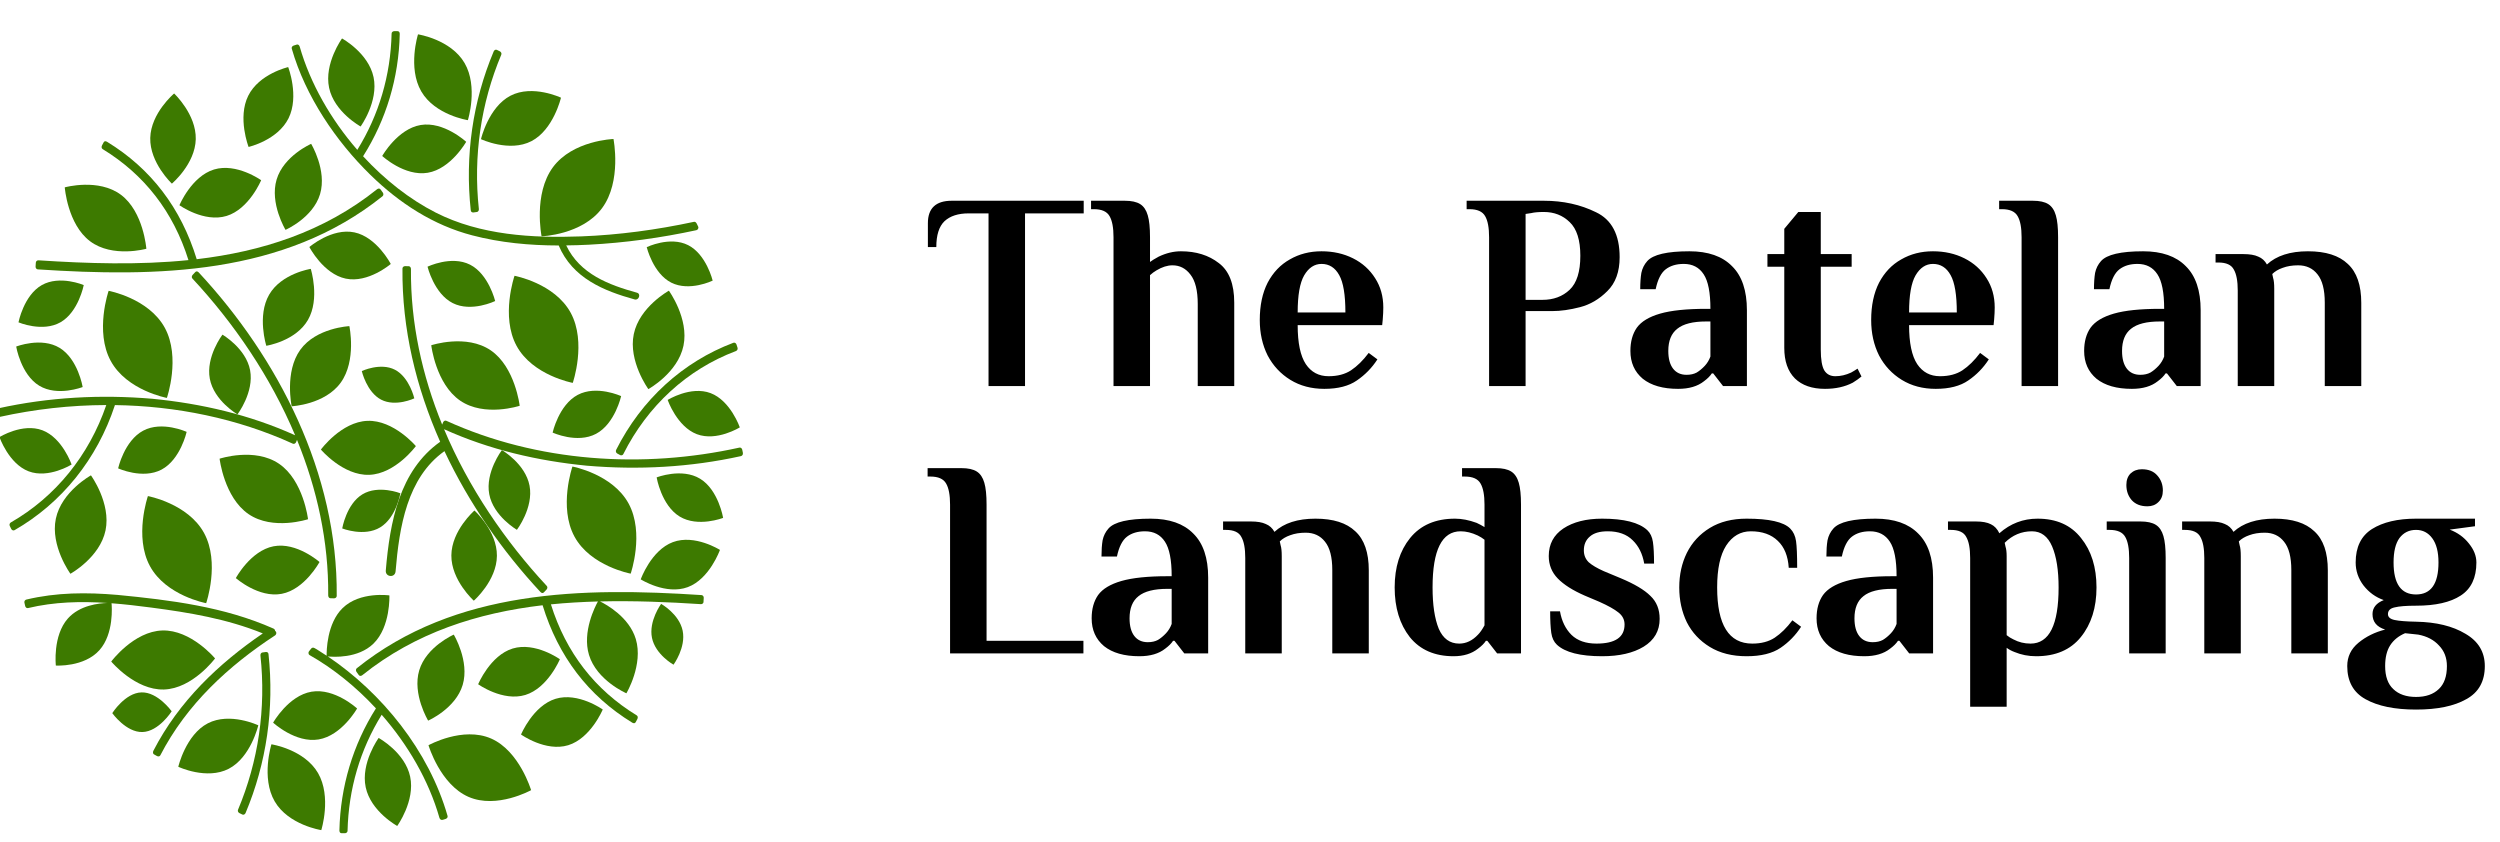
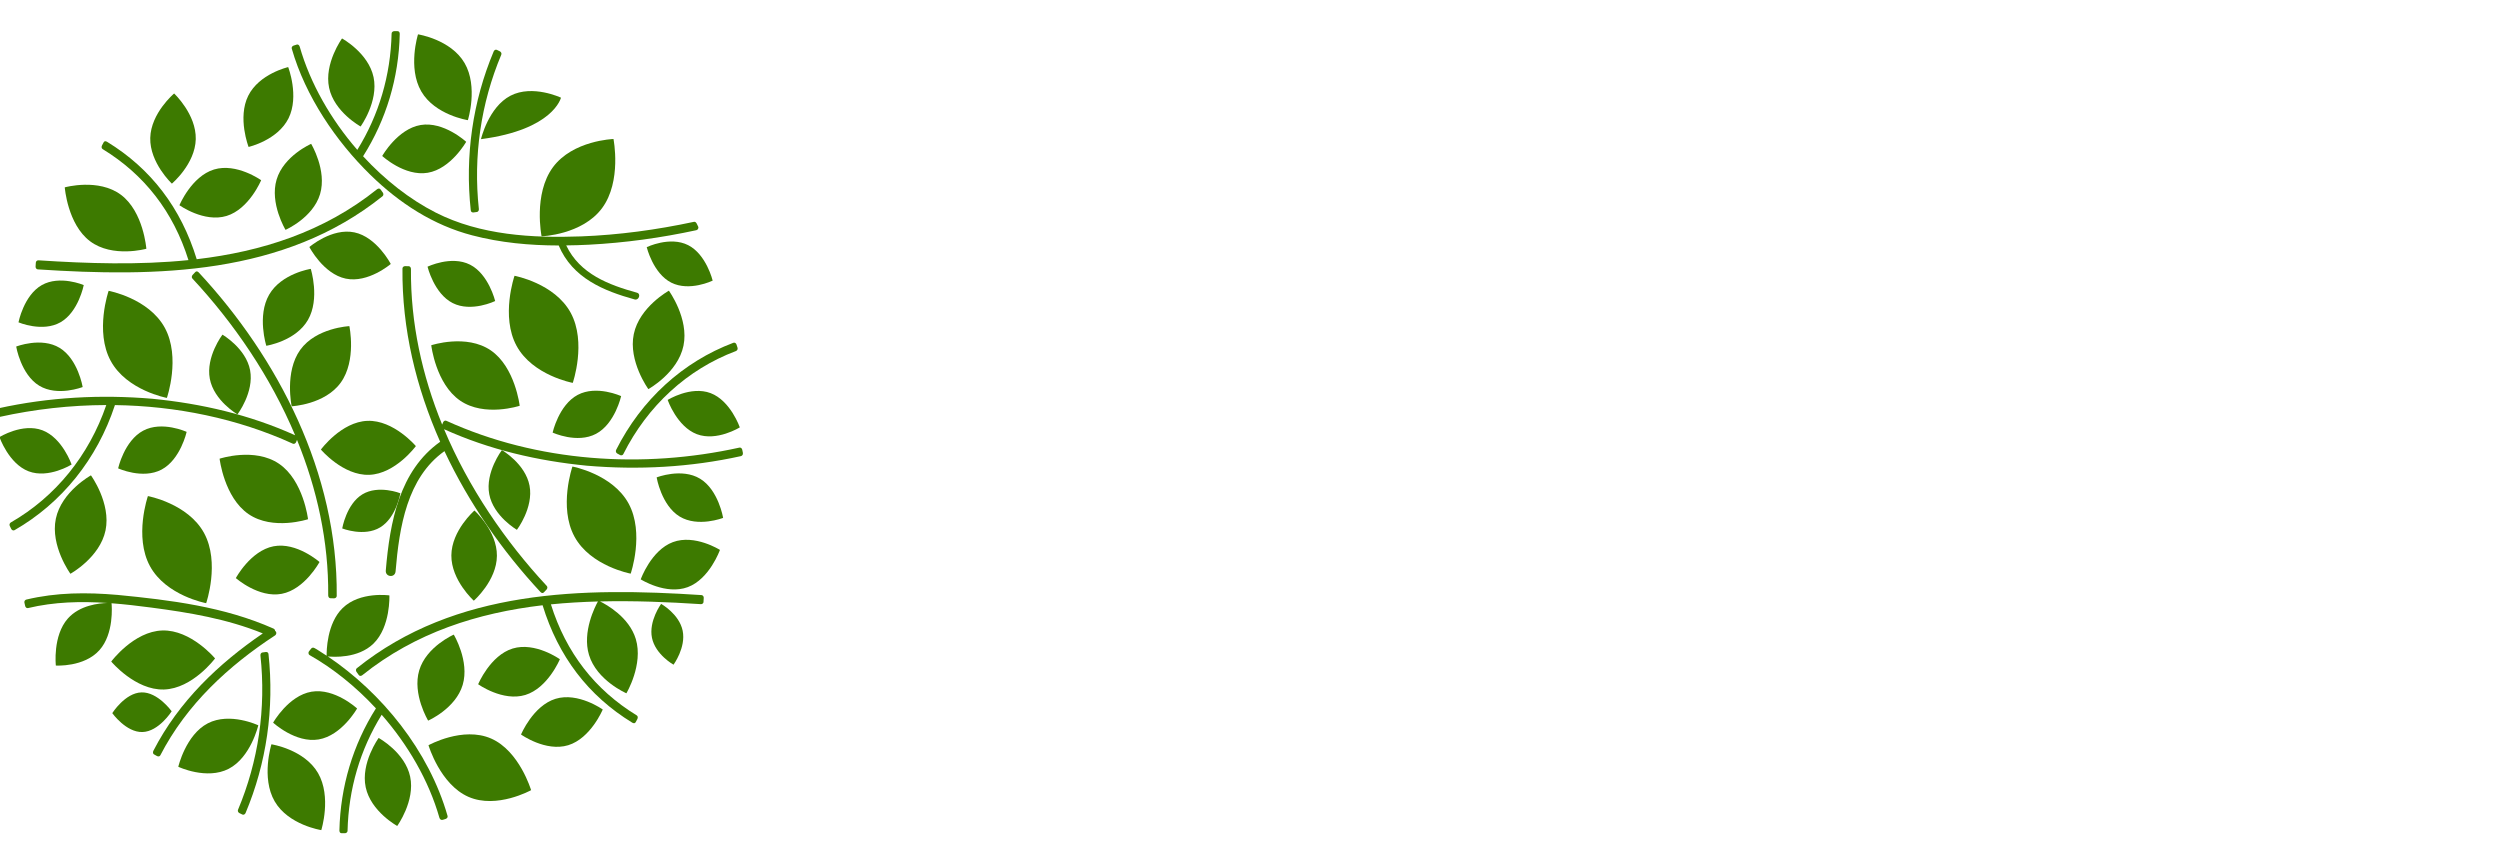
<svg xmlns="http://www.w3.org/2000/svg" width="187" height="63" viewBox="0 0 187 63" fill="none">
  <g clip-path="url(#clip0_21_99)">
-     <path d="M73.942 15.961H72.451C71.667 15.961 71.065 16.157 70.645 16.549C70.239 16.941 70.036 17.585 70.036 18.481H69.406V16.696C69.406 15.576 70.001 15.016 71.191 15.016H81.061V15.961H76.672V28.876H73.942V15.961ZM83.291 17.746C83.291 17.032 83.193 16.507 82.997 16.171C82.801 15.821 82.409 15.646 81.821 15.646H81.611V15.016H84.131C84.635 15.016 85.02 15.1 85.286 15.268C85.552 15.436 85.741 15.716 85.853 16.108C85.965 16.486 86.021 17.032 86.021 17.746V19.594C86.147 19.496 86.364 19.363 86.672 19.195C87.232 18.929 87.785 18.796 88.331 18.796C89.465 18.796 90.41 19.09 91.166 19.678C91.936 20.252 92.321 21.239 92.321 22.639V28.876H89.591V22.744C89.591 21.736 89.409 21.001 89.045 20.539C88.695 20.077 88.247 19.846 87.701 19.846C87.323 19.846 86.924 19.972 86.504 20.224C86.336 20.322 86.175 20.441 86.021 20.581V28.876H83.291V17.746ZM99.061 29.086C98.095 29.086 97.248 28.862 96.52 28.414C95.792 27.966 95.225 27.357 94.819 26.587C94.427 25.803 94.231 24.921 94.231 23.941C94.231 22.849 94.427 21.918 94.819 21.148C95.225 20.378 95.778 19.797 96.478 19.405C97.178 18.999 97.969 18.796 98.851 18.796C99.719 18.796 100.503 18.971 101.203 19.321C101.903 19.671 102.456 20.168 102.862 20.812C103.268 21.442 103.471 22.17 103.471 22.996C103.471 23.262 103.457 23.563 103.429 23.899L103.387 24.319H97.066C97.066 25.649 97.269 26.622 97.675 27.238C98.081 27.84 98.648 28.141 99.376 28.141C100.048 28.141 100.608 27.994 101.056 27.7C101.518 27.392 101.959 26.958 102.379 26.398L103.03 26.881C102.624 27.511 102.113 28.036 101.497 28.456C100.895 28.876 100.083 29.086 99.061 29.086ZM100.636 23.374C100.636 22.058 100.482 21.127 100.174 20.581C99.866 20.021 99.425 19.741 98.851 19.741C98.319 19.741 97.885 20.028 97.549 20.602C97.227 21.162 97.066 22.086 97.066 23.374H100.636ZM111.384 17.746C111.384 17.032 111.286 16.507 111.09 16.171C110.894 15.821 110.502 15.646 109.914 15.646H109.704V15.016H115.479C116.921 15.016 118.223 15.303 119.385 15.877C120.561 16.437 121.149 17.557 121.149 19.237C121.149 20.329 120.841 21.176 120.225 21.778C119.623 22.38 118.944 22.779 118.188 22.975C117.432 23.171 116.739 23.269 116.109 23.269H114.114V28.876H111.384V17.746ZM115.374 22.429C116.2 22.429 116.879 22.177 117.411 21.673C117.943 21.169 118.209 20.322 118.209 19.132C118.209 17.956 117.943 17.116 117.411 16.612C116.893 16.108 116.249 15.856 115.479 15.856C115.073 15.856 114.758 15.884 114.534 15.94L114.114 16.003V22.429H115.374ZM125.524 29.086C124.39 29.086 123.508 28.834 122.878 28.33C122.262 27.812 121.954 27.119 121.954 26.251C121.954 25.551 122.115 24.97 122.437 24.508C122.773 24.046 123.354 23.696 124.18 23.458C125.006 23.22 126.154 23.101 127.624 23.101H127.939C127.939 21.883 127.771 21.022 127.435 20.518C127.099 20 126.602 19.741 125.944 19.741C125.398 19.741 124.95 19.874 124.6 20.14C124.25 20.406 123.998 20.903 123.844 21.631H122.689C122.689 21.155 122.717 20.749 122.773 20.413C122.843 20.077 122.99 19.783 123.214 19.531C123.648 19.041 124.698 18.796 126.364 18.796C127.764 18.796 128.828 19.167 129.556 19.909C130.298 20.637 130.669 21.736 130.669 23.206V28.876H128.884L128.149 27.931H128.044C127.918 28.127 127.722 28.323 127.456 28.519C126.98 28.897 126.336 29.086 125.524 29.086ZM126.154 28.036C126.448 28.036 126.7 27.98 126.91 27.868C127.12 27.742 127.323 27.574 127.519 27.364C127.701 27.168 127.841 26.937 127.939 26.671V24.046H127.624C126.63 24.046 125.909 24.228 125.461 24.592C125.013 24.942 124.789 25.495 124.789 26.251C124.789 26.825 124.908 27.266 125.146 27.574C125.384 27.882 125.72 28.036 126.154 28.036ZM136.509 29.086C135.543 29.086 134.794 28.827 134.262 28.309C133.73 27.777 133.464 27.014 133.464 26.02V19.951H132.204V19.006H133.464V17.116L134.514 15.856H136.194V19.006H138.504V19.951H136.194V26.146C136.194 26.902 136.285 27.427 136.467 27.721C136.649 28.001 136.922 28.141 137.286 28.141C137.678 28.141 138.07 28.05 138.462 27.868C138.616 27.784 138.777 27.686 138.945 27.574L139.239 28.162C139.057 28.316 138.84 28.47 138.588 28.624C138 28.932 137.307 29.086 136.509 29.086ZM144.794 29.086C143.828 29.086 142.981 28.862 142.253 28.414C141.525 27.966 140.958 27.357 140.552 26.587C140.16 25.803 139.964 24.921 139.964 23.941C139.964 22.849 140.16 21.918 140.552 21.148C140.958 20.378 141.511 19.797 142.211 19.405C142.911 18.999 143.702 18.796 144.584 18.796C145.452 18.796 146.236 18.971 146.936 19.321C147.636 19.671 148.189 20.168 148.595 20.812C149.001 21.442 149.204 22.17 149.204 22.996C149.204 23.262 149.19 23.563 149.162 23.899L149.12 24.319H142.799C142.799 25.649 143.002 26.622 143.408 27.238C143.814 27.84 144.381 28.141 145.109 28.141C145.781 28.141 146.341 27.994 146.789 27.7C147.251 27.392 147.692 26.958 148.112 26.398L148.763 26.881C148.357 27.511 147.846 28.036 147.23 28.456C146.628 28.876 145.816 29.086 144.794 29.086ZM146.369 23.374C146.369 22.058 146.215 21.127 145.907 20.581C145.599 20.021 145.158 19.741 144.584 19.741C144.052 19.741 143.618 20.028 143.282 20.602C142.96 21.162 142.799 22.086 142.799 23.374H146.369ZM151.215 17.746C151.215 17.032 151.117 16.507 150.921 16.171C150.725 15.821 150.333 15.646 149.745 15.646H149.535V15.016H152.055C152.559 15.016 152.944 15.1 153.21 15.268C153.476 15.436 153.665 15.716 153.777 16.108C153.889 16.486 153.945 17.032 153.945 17.746V28.876H151.215V17.746ZM159.464 29.086C158.33 29.086 157.448 28.834 156.818 28.33C156.202 27.812 155.894 27.119 155.894 26.251C155.894 25.551 156.055 24.97 156.377 24.508C156.713 24.046 157.294 23.696 158.12 23.458C158.946 23.22 160.094 23.101 161.564 23.101H161.879C161.879 21.883 161.711 21.022 161.375 20.518C161.039 20 160.542 19.741 159.884 19.741C159.338 19.741 158.89 19.874 158.54 20.14C158.19 20.406 157.938 20.903 157.784 21.631H156.629C156.629 21.155 156.657 20.749 156.713 20.413C156.783 20.077 156.93 19.783 157.154 19.531C157.588 19.041 158.638 18.796 160.304 18.796C161.704 18.796 162.768 19.167 163.496 19.909C164.238 20.637 164.609 21.736 164.609 23.206V28.876H162.824L162.089 27.931H161.984C161.858 28.127 161.662 28.323 161.396 28.519C160.92 28.897 160.276 29.086 159.464 29.086ZM160.094 28.036C160.388 28.036 160.64 27.98 160.85 27.868C161.06 27.742 161.263 27.574 161.459 27.364C161.641 27.168 161.781 26.937 161.879 26.671V24.046H161.564C160.57 24.046 159.849 24.228 159.401 24.592C158.953 24.942 158.729 25.495 158.729 26.251C158.729 26.825 158.848 27.266 159.086 27.574C159.324 27.882 159.66 28.036 160.094 28.036ZM167.383 21.736C167.383 21.022 167.285 20.497 167.089 20.161C166.907 19.811 166.522 19.636 165.934 19.636H165.724V19.006H167.803C168.279 19.006 168.65 19.069 168.916 19.195C169.196 19.307 169.413 19.503 169.567 19.783C170.281 19.125 171.303 18.796 172.633 18.796C173.963 18.796 174.957 19.111 175.615 19.741C176.287 20.357 176.623 21.33 176.623 22.66V28.876H173.893V22.639C173.893 21.673 173.711 20.966 173.347 20.518C172.997 20.07 172.514 19.846 171.898 19.846C171.464 19.846 171.079 19.909 170.743 20.035C170.421 20.147 170.162 20.301 169.966 20.497L170.029 20.791C170.085 20.959 170.113 21.232 170.113 21.61V28.876H167.383V21.736ZM71.065 37.746C71.065 37.032 70.967 36.507 70.771 36.171C70.575 35.821 70.183 35.646 69.595 35.646H69.385V35.016H71.905C72.409 35.016 72.794 35.1 73.06 35.268C73.326 35.436 73.515 35.716 73.627 36.108C73.739 36.486 73.795 37.032 73.795 37.746V47.931H81.04V48.876H71.065V37.746ZM85.226 49.086C84.092 49.086 83.21 48.834 82.58 48.33C81.964 47.812 81.656 47.119 81.656 46.251C81.656 45.551 81.817 44.97 82.139 44.508C82.475 44.046 83.056 43.696 83.882 43.458C84.708 43.22 85.856 43.101 87.326 43.101H87.641C87.641 41.883 87.473 41.022 87.137 40.518C86.801 40 86.304 39.741 85.646 39.741C85.1 39.741 84.652 39.874 84.302 40.14C83.952 40.406 83.7 40.903 83.546 41.631H82.391C82.391 41.155 82.419 40.749 82.475 40.413C82.545 40.077 82.692 39.783 82.916 39.531C83.35 39.041 84.4 38.796 86.066 38.796C87.466 38.796 88.53 39.167 89.258 39.909C90 40.637 90.371 41.736 90.371 43.206V48.876H88.586L87.851 47.931H87.746C87.62 48.127 87.424 48.323 87.158 48.519C86.682 48.897 86.038 49.086 85.226 49.086ZM85.856 48.036C86.15 48.036 86.402 47.98 86.612 47.868C86.822 47.742 87.025 47.574 87.221 47.364C87.403 47.168 87.543 46.937 87.641 46.671V44.046H87.326C86.332 44.046 85.611 44.228 85.163 44.592C84.715 44.942 84.491 45.495 84.491 46.251C84.491 46.825 84.61 47.266 84.848 47.574C85.086 47.882 85.422 48.036 85.856 48.036ZM93.145 41.736C93.145 41.022 93.047 40.497 92.851 40.161C92.669 39.811 92.284 39.636 91.696 39.636H91.486V39.006H93.565C94.041 39.006 94.412 39.069 94.678 39.195C94.958 39.307 95.175 39.503 95.329 39.783C96.043 39.125 97.065 38.796 98.395 38.796C99.725 38.796 100.719 39.111 101.377 39.741C102.049 40.357 102.385 41.33 102.385 42.66V48.876H99.655V42.639C99.655 41.673 99.473 40.966 99.109 40.518C98.759 40.07 98.276 39.846 97.66 39.846C97.226 39.846 96.841 39.909 96.505 40.035C96.183 40.147 95.924 40.301 95.728 40.497L95.791 40.791C95.847 40.959 95.875 41.232 95.875 41.61V48.876H93.145V41.736ZM108.731 49.086C107.317 49.086 106.225 48.61 105.455 47.658C104.699 46.692 104.321 45.453 104.321 43.941C104.321 42.429 104.706 41.197 105.476 40.245C106.26 39.279 107.38 38.796 108.836 38.796C109.34 38.796 109.879 38.901 110.453 39.111C110.663 39.209 110.859 39.314 111.041 39.426V37.746C111.041 37.032 110.943 36.507 110.747 36.171C110.551 35.821 110.159 35.646 109.571 35.646H109.361V35.016H111.881C112.385 35.016 112.77 35.1 113.036 35.268C113.302 35.436 113.491 35.716 113.603 36.108C113.715 36.486 113.771 37.032 113.771 37.746V48.876H111.986L111.251 47.931H111.146C111.02 48.127 110.824 48.323 110.558 48.519C110.082 48.897 109.473 49.086 108.731 49.086ZM109.151 48.141C109.669 48.141 110.138 47.917 110.558 47.469C110.712 47.315 110.873 47.084 111.041 46.776V40.371C110.901 40.259 110.733 40.154 110.537 40.056C110.089 39.846 109.662 39.741 109.256 39.741C107.856 39.741 107.156 41.141 107.156 43.941C107.156 45.243 107.31 46.272 107.618 47.028C107.94 47.77 108.451 48.141 109.151 48.141ZM119.837 49.086C118.199 49.086 117.072 48.799 116.456 48.225C116.232 48.015 116.092 47.721 116.036 47.343C115.98 46.951 115.952 46.412 115.952 45.726H116.687C116.813 46.454 117.1 47.042 117.548 47.49C117.996 47.924 118.619 48.141 119.417 48.141C120.817 48.141 121.517 47.665 121.517 46.713C121.517 46.349 121.363 46.048 121.055 45.81C120.761 45.572 120.285 45.306 119.627 45.012L118.535 44.55C117.639 44.158 116.967 43.731 116.519 43.269C116.071 42.807 115.847 42.247 115.847 41.589C115.847 40.707 116.211 40.021 116.939 39.531C117.681 39.041 118.647 38.796 119.837 38.796C121.475 38.796 122.602 39.083 123.218 39.657C123.442 39.867 123.582 40.161 123.638 40.539C123.694 40.917 123.722 41.456 123.722 42.156H122.987C122.861 41.428 122.574 40.847 122.126 40.413C121.678 39.965 121.055 39.741 120.257 39.741C119.655 39.741 119.207 39.874 118.913 40.14C118.619 40.392 118.472 40.735 118.472 41.169C118.472 41.519 118.591 41.813 118.829 42.051C119.081 42.275 119.459 42.499 119.963 42.723L121.223 43.248C122.259 43.682 123.001 44.123 123.449 44.571C123.911 45.005 124.142 45.579 124.142 46.293C124.142 47.189 123.743 47.882 122.945 48.372C122.161 48.848 121.125 49.086 119.837 49.086ZM130.648 49.086C129.57 49.086 128.653 48.855 127.897 48.393C127.141 47.931 126.567 47.315 126.175 46.545C125.797 45.761 125.608 44.893 125.608 43.941C125.608 42.989 125.797 42.128 126.175 41.358C126.567 40.574 127.141 39.951 127.897 39.489C128.653 39.027 129.57 38.796 130.648 38.796C132.328 38.796 133.413 39.041 133.903 39.531C134.141 39.769 134.288 40.084 134.344 40.476C134.4 40.868 134.428 41.533 134.428 42.471H133.798C133.742 41.589 133.469 40.917 132.979 40.455C132.489 39.979 131.817 39.741 130.963 39.741C130.193 39.741 129.577 40.098 129.115 40.812C128.667 41.512 128.443 42.555 128.443 43.941C128.443 46.741 129.318 48.141 131.068 48.141C131.74 48.141 132.3 47.994 132.748 47.7C133.21 47.392 133.651 46.958 134.071 46.398L134.722 46.881C134.316 47.511 133.805 48.036 133.189 48.456C132.573 48.876 131.726 49.086 130.648 49.086ZM139.449 49.086C138.315 49.086 137.433 48.834 136.803 48.33C136.187 47.812 135.879 47.119 135.879 46.251C135.879 45.551 136.04 44.97 136.362 44.508C136.698 44.046 137.279 43.696 138.105 43.458C138.931 43.22 140.079 43.101 141.549 43.101H141.864C141.864 41.883 141.696 41.022 141.36 40.518C141.024 40 140.527 39.741 139.869 39.741C139.323 39.741 138.875 39.874 138.525 40.14C138.175 40.406 137.923 40.903 137.769 41.631H136.614C136.614 41.155 136.642 40.749 136.698 40.413C136.768 40.077 136.915 39.783 137.139 39.531C137.573 39.041 138.623 38.796 140.289 38.796C141.689 38.796 142.753 39.167 143.481 39.909C144.223 40.637 144.594 41.736 144.594 43.206V48.876H142.809L142.074 47.931H141.969C141.843 48.127 141.647 48.323 141.381 48.519C140.905 48.897 140.261 49.086 139.449 49.086ZM140.079 48.036C140.373 48.036 140.625 47.98 140.835 47.868C141.045 47.742 141.248 47.574 141.444 47.364C141.626 47.168 141.766 46.937 141.864 46.671V44.046H141.549C140.555 44.046 139.834 44.228 139.386 44.592C138.938 44.942 138.714 45.495 138.714 46.251C138.714 46.825 138.833 47.266 139.071 47.574C139.309 47.882 139.645 48.036 140.079 48.036ZM147.368 41.736C147.368 41.022 147.27 40.497 147.073 40.161C146.892 39.811 146.507 39.636 145.919 39.636H145.709V39.006H147.788C148.278 39.006 148.656 39.076 148.922 39.216C149.188 39.342 149.398 39.566 149.552 39.888C150.378 39.16 151.33 38.796 152.408 38.796C153.822 38.796 154.907 39.279 155.663 40.245C156.433 41.197 156.818 42.429 156.818 43.941C156.818 45.453 156.426 46.692 155.642 47.658C154.872 48.61 153.759 49.086 152.303 49.086C151.729 49.086 151.19 48.981 150.686 48.771C150.462 48.687 150.266 48.582 150.098 48.456V52.866H147.368V41.736ZM151.883 48.141C153.283 48.141 153.983 46.741 153.983 43.941C153.983 42.653 153.822 41.631 153.5 40.875C153.178 40.119 152.674 39.741 151.988 39.741C151.204 39.741 150.525 40.028 149.951 40.602L150.014 40.896C150.07 41.064 150.098 41.302 150.098 41.61V47.511C150.252 47.637 150.42 47.742 150.602 47.826C150.994 48.036 151.421 48.141 151.883 48.141ZM160.627 37.872C160.123 37.872 159.731 37.718 159.451 37.41C159.185 37.102 159.052 36.724 159.052 36.276C159.052 35.912 159.157 35.625 159.367 35.415C159.591 35.205 159.871 35.1 160.207 35.1C160.711 35.1 161.096 35.254 161.362 35.562C161.642 35.87 161.782 36.248 161.782 36.696C161.782 37.06 161.67 37.347 161.446 37.557C161.236 37.767 160.963 37.872 160.627 37.872ZM159.262 41.736C159.262 41.022 159.164 40.497 158.968 40.161C158.772 39.811 158.38 39.636 157.792 39.636H157.582V39.006H160.102C160.606 39.006 160.991 39.09 161.257 39.258C161.523 39.426 161.712 39.706 161.824 40.098C161.936 40.476 161.992 41.022 161.992 41.736V48.876H159.262V41.736ZM164.881 41.736C164.881 41.022 164.783 40.497 164.587 40.161C164.405 39.811 164.02 39.636 163.432 39.636H163.222V39.006H165.301C165.777 39.006 166.148 39.069 166.414 39.195C166.694 39.307 166.911 39.503 167.065 39.783C167.779 39.125 168.801 38.796 170.131 38.796C171.461 38.796 172.455 39.111 173.113 39.741C173.785 40.357 174.121 41.33 174.121 42.66V48.876H171.391V42.639C171.391 41.673 171.209 40.966 170.845 40.518C170.495 40.07 170.012 39.846 169.396 39.846C168.962 39.846 168.577 39.909 168.241 40.035C167.919 40.147 167.66 40.301 167.464 40.497L167.527 40.791C167.583 40.959 167.611 41.232 167.611 41.61V48.876H164.881V41.736ZM180.719 53.076C179.123 53.076 177.863 52.817 176.939 52.299C176.029 51.795 175.574 50.969 175.574 49.821C175.574 49.121 175.854 48.54 176.414 48.078C176.974 47.616 177.639 47.287 178.409 47.091C177.779 46.895 177.464 46.51 177.464 45.936C177.464 45.46 177.744 45.11 178.304 44.886C177.702 44.676 177.198 44.312 176.792 43.794C176.4 43.276 176.204 42.702 176.204 42.072C176.204 40.924 176.61 40.091 177.422 39.573C178.248 39.055 179.347 38.796 180.719 38.796H185.129V39.363L183.239 39.615C183.827 39.839 184.303 40.182 184.667 40.644C185.045 41.106 185.234 41.582 185.234 42.072C185.234 43.22 184.842 44.046 184.058 44.55C183.288 45.054 182.175 45.306 180.719 45.306C179.991 45.306 179.459 45.348 179.123 45.432C178.787 45.502 178.619 45.67 178.619 45.936C178.619 46.16 178.787 46.307 179.123 46.377C179.459 46.447 179.991 46.489 180.719 46.503C182.231 46.531 183.463 46.832 184.415 47.406C185.381 47.966 185.864 48.771 185.864 49.821C185.864 50.969 185.402 51.795 184.478 52.299C183.568 52.817 182.315 53.076 180.719 53.076ZM180.719 44.466C181.839 44.466 182.399 43.668 182.399 42.072C182.399 41.288 182.245 40.686 181.937 40.266C181.629 39.846 181.223 39.636 180.719 39.636C180.201 39.636 179.788 39.839 179.48 40.245C179.186 40.651 179.039 41.26 179.039 42.072C179.039 43.668 179.599 44.466 180.719 44.466ZM180.719 52.131C181.447 52.131 182.014 51.935 182.42 51.543C182.826 51.165 183.029 50.591 183.029 49.821C183.029 49.205 182.833 48.694 182.441 48.288C182.063 47.868 181.545 47.595 180.887 47.469L179.9 47.364C179.41 47.574 179.039 47.875 178.787 48.267C178.535 48.659 178.409 49.177 178.409 49.821C178.409 50.591 178.612 51.165 179.018 51.543C179.424 51.935 179.991 52.131 180.719 52.131Z" fill="black" />
    <g clip-path="url(#clip1_21_99)">
      <path d="M31.267 2.569C31.267 2.569 30.481 5.064 31.511 6.838C32.541 8.611 34.997 8.989 34.997 8.989C34.997 8.989 35.783 6.493 34.753 4.72C33.723 2.946 31.267 2.569 31.267 2.569Z" fill="#3D7A00" />
      <path d="M26.974 9.461C26.974 9.461 28.324 7.593 27.943 5.774C27.559 3.955 25.584 2.876 25.584 2.876C25.584 2.876 24.232 4.744 24.616 6.563C24.999 8.382 26.974 9.461 26.974 9.461Z" fill="#3D7A00" />
      <path d="M45.038 15.564C46.521 13.553 45.888 10.397 45.888 10.397C45.888 10.397 42.847 10.497 41.36 12.508C39.876 14.519 40.51 17.676 40.51 17.676C40.51 17.676 43.55 17.576 45.038 15.564Z" fill="#3D7A00" />
      <path d="M42.843 28.64C42.843 28.64 43.891 25.608 42.687 23.395C41.484 21.183 38.486 20.629 38.486 20.629C38.486 20.629 37.437 23.66 38.641 25.873C39.844 28.085 42.843 28.64 42.843 28.64Z" fill="#3D7A00" />
      <path d="M51.124 25.86C51.548 23.828 50.033 21.744 50.033 21.744C50.033 21.744 47.83 22.957 47.407 24.989C46.983 27.021 48.498 29.106 48.498 29.106C48.498 29.106 50.701 27.893 51.124 25.86Z" fill="#3D7A00" />
      <path d="M34.421 29.968C36.249 31.22 38.873 30.352 38.873 30.352C38.873 30.352 38.535 27.457 36.71 26.208C34.881 24.956 32.258 25.824 32.258 25.824C32.258 25.824 32.596 28.719 34.421 29.968Z" fill="#3D7A00" />
      <path d="M44.587 32.448C46.001 31.696 46.461 29.63 46.461 29.63C46.461 29.63 44.627 28.783 43.21 29.538C41.796 30.291 41.336 32.357 41.336 32.357C41.336 32.357 43.17 33.204 44.587 32.448Z" fill="#3D7A00" />
      <path d="M50.839 38.637C52.21 39.472 54.09 38.737 54.09 38.737C54.09 38.737 53.743 36.647 52.368 35.809C50.997 34.974 49.117 35.709 49.117 35.709C49.117 35.709 49.465 37.799 50.839 38.637Z" fill="#3D7A00" />
      <path d="M51.445 43.917C53.081 43.308 53.852 41.133 53.852 41.133C53.852 41.133 51.969 39.941 50.333 40.55C48.697 41.16 47.926 43.336 47.926 43.336C47.926 43.336 49.809 44.527 51.445 43.917Z" fill="#3D7A00" />
      <path d="M37.541 33.667C37.541 33.667 36.285 35.322 36.596 36.967C36.907 38.612 38.665 39.63 38.665 39.63C38.665 39.63 39.921 37.976 39.61 36.33C39.299 34.685 37.541 33.667 37.541 33.667Z" fill="#3D7A00" />
-       <path d="M38.186 7.158C36.534 8.014 35.977 10.409 35.977 10.409C35.977 10.409 38.1 11.414 39.752 10.558C41.403 9.702 41.961 7.307 41.961 7.307C41.961 7.307 39.837 6.301 38.186 7.158Z" fill="#3D7A00" />
+       <path d="M38.186 7.158C36.534 8.014 35.977 10.409 35.977 10.409C41.403 9.702 41.961 7.307 41.961 7.307C41.961 7.307 39.837 6.301 38.186 7.158Z" fill="#3D7A00" />
      <path d="M52.123 32.476C53.613 33.042 55.338 31.967 55.338 31.967C55.338 31.967 54.646 29.974 53.156 29.407C51.666 28.841 49.941 29.916 49.941 29.916C49.941 29.916 50.633 31.909 52.123 32.476Z" fill="#3D7A00" />
      <path d="M25.489 28.618C26.681 26.964 26.132 24.395 26.132 24.395C26.132 24.395 23.652 24.511 22.46 26.165C21.269 27.82 21.817 30.389 21.817 30.389C21.817 30.389 24.298 30.273 25.489 28.618Z" fill="#3D7A00" />
      <path d="M21.075 44.417C22.802 44.085 23.899 42.038 23.899 42.038C23.899 42.038 22.193 40.529 20.465 40.861C18.738 41.193 17.641 43.241 17.641 43.241C17.641 43.241 19.347 44.749 21.075 44.417Z" fill="#3D7A00" />
      <path d="M37.169 41.574C37.184 39.712 35.489 38.186 35.489 38.186C35.489 38.186 33.774 39.682 33.762 41.544C33.747 43.406 35.441 44.932 35.441 44.932C35.441 44.932 37.156 43.436 37.169 41.574Z" fill="#3D7A00" />
      <path d="M25.598 39.527C25.598 39.527 27.237 40.176 28.438 39.447C29.638 38.722 29.949 36.897 29.949 36.897C29.949 36.897 28.31 36.248 27.109 36.976C25.909 37.701 25.598 39.527 25.598 39.527Z" fill="#3D7A00" />
      <path d="M37.039 22.518C37.039 22.518 36.554 20.504 35.159 19.797C33.76 19.087 31.98 19.949 31.98 19.949C31.98 19.949 32.465 21.963 33.861 22.67C35.259 23.38 37.039 22.518 37.039 22.518Z" fill="#3D7A00" />
      <path d="M51.474 18.337C50.112 17.646 48.375 18.487 48.375 18.487C48.375 18.487 48.847 20.449 50.209 21.141C51.571 21.832 53.308 20.991 53.308 20.991C53.308 20.991 52.836 19.029 51.474 18.337Z" fill="#3D7A00" />
      <path d="M49.452 45.17C49.452 45.17 48.511 46.453 48.767 47.708C49.023 48.964 50.379 49.719 50.379 49.719C50.379 49.719 51.32 48.436 51.064 47.181C50.808 45.925 49.452 45.17 49.452 45.17Z" fill="#3D7A00" />
      <path d="M34.609 51.23C35.139 49.454 33.942 47.47 33.942 47.47C33.942 47.47 31.888 48.366 31.358 50.143C30.828 51.919 32.025 53.903 32.025 53.903C32.025 53.903 34.079 53.007 34.609 51.23Z" fill="#3D7A00" />
      <path d="M42.501 55.743C44.189 55.225 45.085 53.071 45.085 53.071C45.085 53.071 43.245 51.755 41.557 52.27C39.868 52.788 38.973 54.942 38.973 54.942C38.973 54.942 40.813 56.258 42.501 55.743Z" fill="#3D7A00" />
      <path d="M36.737 55.243C34.62 54.314 32.051 55.743 32.051 55.743C32.051 55.743 32.919 58.675 35.04 59.604C37.158 60.533 39.726 59.104 39.726 59.104C39.726 59.104 38.858 56.173 36.737 55.243Z" fill="#3D7A00" />
      <path d="M26.71 52.995C26.71 52.995 25.037 51.447 23.303 51.739C21.569 52.032 20.43 54.055 20.43 54.055C20.43 54.055 22.102 55.603 23.836 55.31C25.57 55.018 26.71 52.995 26.71 52.995Z" fill="#3D7A00" />
      <path d="M30.681 58.096C30.297 56.276 28.323 55.198 28.323 55.198C28.323 55.198 26.97 57.066 27.354 58.885C27.738 60.704 29.712 61.782 29.712 61.782C29.712 61.782 31.065 59.915 30.681 58.096Z" fill="#3D7A00" />
      <path d="M39.294 51.983C40.982 51.465 41.878 49.311 41.878 49.311C41.878 49.311 40.038 47.995 38.349 48.509C36.661 49.027 35.766 51.182 35.766 51.182C35.766 51.182 37.606 52.498 39.294 51.983Z" fill="#3D7A00" />
      <path d="M47.175 42.909C47.175 42.909 48.223 39.877 47.02 37.665C45.816 35.453 42.818 34.898 42.818 34.898C42.818 34.898 41.769 37.93 42.973 40.142C44.176 42.354 47.175 42.909 47.175 42.909Z" fill="#3D7A00" />
      <path d="M16.087 49.25C16.087 49.25 14.29 47.096 12.144 47.16C9.999 47.224 8.32 49.484 8.32 49.484C8.32 49.484 10.118 51.639 12.263 51.575C14.408 51.511 16.087 49.25 16.087 49.25Z" fill="#3D7A00" />
      <path d="M8.346 45.124C9.339 45.2 10.329 45.316 11.32 45.447C14.156 45.819 16.984 46.291 19.659 47.379C16.356 49.634 13.376 52.462 11.475 56.155C11.432 56.237 11.423 56.374 11.518 56.426C11.591 56.465 11.661 56.508 11.734 56.548C11.813 56.593 11.938 56.602 11.99 56.502C13.961 52.678 17.106 49.798 20.567 47.534C20.689 47.455 20.708 47.269 20.58 47.193C20.577 47.117 20.525 47.047 20.458 47.019C16.786 45.383 12.727 44.88 8.791 44.499C6.496 44.301 4.229 44.307 1.971 44.847C1.877 44.868 1.801 44.969 1.825 45.075C1.843 45.161 1.865 45.243 1.883 45.328C1.904 45.429 1.996 45.508 2.096 45.484C4.064 45.014 6.051 44.969 8.038 45.103C7.413 45.118 5.963 45.267 5.079 46.261C3.93 47.553 4.177 49.783 4.177 49.783C4.177 49.783 6.292 49.92 7.441 48.628C8.535 47.397 8.364 45.322 8.343 45.124H8.346Z" fill="#3D7A00" />
      <path d="M15.421 45.118C15.421 45.118 16.469 42.086 15.266 39.874C14.062 37.662 11.064 37.107 11.064 37.107C11.064 37.107 10.015 40.139 11.219 42.351C12.423 44.563 15.421 45.118 15.421 45.118Z" fill="#3D7A00" />
      <path d="M4.176 38.801C3.753 40.834 5.267 42.918 5.267 42.918C5.267 42.918 7.47 41.705 7.894 39.673C8.317 37.641 6.803 35.556 6.803 35.556C6.803 35.556 4.6 36.769 4.176 38.801Z" fill="#3D7A00" />
      <path d="M23.041 38.838C23.041 38.838 22.703 35.943 20.878 34.694C19.049 33.442 16.426 34.31 16.426 34.31C16.426 34.31 16.764 37.205 18.589 38.454C20.418 39.706 23.041 38.838 23.041 38.838Z" fill="#3D7A00" />
      <path d="M13.961 32.305C13.961 32.305 12.127 31.458 10.71 32.214C9.296 32.966 8.836 35.032 8.836 35.032C8.836 35.032 10.67 35.876 12.087 35.124C13.501 34.371 13.961 32.305 13.961 32.305Z" fill="#3D7A00" />
      <path d="M2.933 28.85C4.304 29.685 6.184 28.95 6.184 28.95C6.184 28.95 5.836 26.86 4.462 26.022C3.091 25.187 1.211 25.922 1.211 25.922C1.211 25.922 1.558 28.012 2.933 28.85Z" fill="#3D7A00" />
      <path d="M17.763 30.995C17.763 30.995 19.018 29.34 18.708 27.695C18.397 26.049 16.639 25.032 16.639 25.032C16.639 25.032 15.383 26.686 15.694 28.332C16.005 29.977 17.763 30.995 17.763 30.995Z" fill="#3D7A00" />
      <path d="M17.111 57.504C18.763 56.648 19.32 54.253 19.32 54.253C19.32 54.253 17.197 53.248 15.545 54.104C13.894 54.96 13.336 57.355 13.336 57.355C13.336 57.355 15.46 58.361 17.111 57.504Z" fill="#3D7A00" />
      <path d="M10.659 54.756C11.884 54.719 12.841 53.205 12.841 53.205C12.841 53.205 11.805 51.752 10.58 51.791C9.355 51.828 8.398 53.342 8.398 53.342C8.398 53.342 9.434 54.796 10.659 54.756Z" fill="#3D7A00" />
      <path d="M2.143 35.255C3.633 35.821 5.357 34.746 5.357 34.746C5.357 34.746 4.666 32.753 3.176 32.186C1.686 31.619 -0.039 32.695 -0.039 32.695C-0.039 32.695 0.65 34.688 2.143 35.255Z" fill="#3D7A00" />
      <path d="M31.107 33.368C31.107 33.368 29.452 31.409 27.49 31.479C25.527 31.549 24.004 33.627 24.004 33.627C24.004 33.627 25.659 35.587 27.621 35.517C29.583 35.444 31.107 33.368 31.107 33.368Z" fill="#3D7A00" />
      <path d="M25.865 20.842C27.547 21.192 29.229 19.745 29.229 19.745C29.229 19.745 28.187 17.731 26.505 17.381C24.823 17.03 23.141 18.477 23.141 18.477C23.141 18.477 24.183 20.492 25.865 20.842Z" fill="#3D7A00" />
      <path d="M23.788 57.824C22.759 56.051 20.303 55.673 20.303 55.673C20.303 55.673 19.517 58.169 20.546 59.942C21.576 61.715 24.032 62.093 24.032 62.093C24.032 62.093 24.818 59.598 23.788 57.824Z" fill="#3D7A00" />
      <path d="M20.131 22.043C19.213 23.63 19.92 25.864 19.92 25.864C19.92 25.864 22.117 25.522 23.034 23.932C23.951 22.344 23.245 20.111 23.245 20.111C23.245 20.111 21.048 20.452 20.131 22.043Z" fill="#3D7A00" />
      <path d="M23.941 14.519C24.471 12.743 23.274 10.759 23.274 10.759C23.274 10.759 21.22 11.655 20.69 13.431C20.16 15.208 21.357 17.192 21.357 17.192C21.357 17.192 23.411 16.296 23.941 14.519Z" fill="#3D7A00" />
      <path d="M1.383 24.111C1.383 24.111 3.181 24.876 4.527 24.105C5.874 23.334 6.264 21.323 6.264 21.323C6.264 21.323 4.466 20.559 3.12 21.329C1.773 22.1 1.383 24.111 1.383 24.111Z" fill="#3D7A00" />
-       <path d="M29.543 27.658C28.458 27.095 27.062 27.756 27.062 27.756C27.062 27.756 27.425 29.331 28.51 29.895C29.595 30.459 30.99 29.797 30.99 29.797C30.99 29.797 30.628 28.222 29.543 27.658Z" fill="#3D7A00" />
      <path d="M13.025 6.993C13.025 6.993 11.285 8.456 11.239 10.317C11.194 12.179 12.857 13.736 12.857 13.736C12.857 13.736 14.597 12.274 14.643 10.412C14.688 8.55 13.025 6.993 13.025 6.993Z" fill="#3D7A00" />
      <path d="M4.844 14.014C4.844 14.014 5.051 16.777 6.736 18.045C8.421 19.312 10.947 18.608 10.947 18.608C10.947 18.608 10.74 15.845 9.055 14.577C7.37 13.31 4.844 14.014 4.844 14.014Z" fill="#3D7A00" />
      <path d="M21.584 8.846C22.4 7.197 21.556 5.019 21.556 5.019C21.556 5.019 19.387 5.512 18.567 7.164C17.75 8.812 18.594 10.991 18.594 10.991C18.594 10.991 20.764 10.497 21.584 8.846Z" fill="#3D7A00" />
      <path d="M31.997 12.923C33.73 12.63 34.87 10.607 34.87 10.607C34.87 10.607 33.197 9.059 31.463 9.351C29.73 9.644 28.59 11.667 28.59 11.667C28.59 11.667 30.263 13.215 31.997 12.923Z" fill="#3D7A00" />
      <path d="M16.95 16.152C18.639 15.634 19.534 13.48 19.534 13.48C19.534 13.48 17.694 12.164 16.006 12.679C14.318 13.197 13.422 15.351 13.422 15.351C13.422 15.351 15.262 16.668 16.95 16.152Z" fill="#3D7A00" />
      <path d="M8.126 21.753C8.126 21.753 7.078 24.785 8.282 26.997C9.485 29.209 12.483 29.764 12.483 29.764C12.483 29.764 13.532 26.732 12.328 24.52C11.124 22.308 8.126 21.753 8.126 21.753Z" fill="#3D7A00" />
      <path d="M55.571 33.89C55.553 33.804 55.538 33.719 55.519 33.637C55.498 33.536 55.403 33.457 55.306 33.481C48.087 35.078 40.195 34.575 33.382 31.473C33.288 31.431 33.184 31.495 33.145 31.589C33.12 31.647 33.099 31.702 33.074 31.76C31.575 28.088 30.704 24.16 30.74 20.123C30.74 20.022 30.679 19.913 30.573 19.913C30.481 19.913 30.393 19.91 30.302 19.907C30.207 19.907 30.104 19.974 30.104 20.083C30.061 24.602 31.127 28.99 32.925 33.045C29.881 35.203 29.162 39.03 28.857 42.674C28.815 43.174 29.549 43.241 29.589 42.741C29.866 39.423 30.448 35.736 33.245 33.746C35.076 37.647 37.581 41.224 40.427 44.283C40.439 44.295 40.451 44.307 40.467 44.314C40.528 44.368 40.613 44.384 40.686 44.304C40.75 44.237 40.814 44.17 40.878 44.103C40.945 44.033 40.975 43.908 40.899 43.829C37.773 40.468 35.052 36.474 33.215 32.104C36.612 33.64 40.223 34.475 43.895 34.834C47.755 35.163 51.625 34.956 55.422 34.118C55.516 34.097 55.589 33.996 55.568 33.89H55.571Z" fill="#3D7A00" />
      <path d="M46.161 33.917C46.234 33.957 46.308 33.996 46.378 34.036C46.408 34.054 46.439 34.06 46.469 34.057C46.53 34.06 46.591 34.033 46.628 33.96C48.441 30.349 51.408 27.628 55.044 26.26C55.135 26.226 55.202 26.123 55.169 26.016C55.141 25.934 55.117 25.851 55.089 25.769C55.059 25.675 54.958 25.602 54.861 25.638C51.079 27.064 47.977 29.892 46.088 33.649C46.042 33.74 46.07 33.865 46.158 33.914L46.161 33.917Z" fill="#3D7A00" />
      <path d="M35.215 15.735C35.227 15.839 35.294 15.887 35.37 15.89C35.389 15.893 35.407 15.897 35.428 15.89C35.511 15.878 35.59 15.869 35.672 15.857C35.776 15.845 35.831 15.729 35.818 15.628C35.392 11.673 35.971 7.724 37.497 4.089C37.54 3.989 37.473 3.879 37.388 3.839C37.315 3.803 37.238 3.766 37.165 3.73C37.071 3.684 36.967 3.754 36.928 3.845C35.355 7.59 34.773 11.661 35.212 15.732L35.215 15.735Z" fill="#3D7A00" />
      <path d="M52.622 45.008C52.628 44.914 52.634 44.816 52.64 44.722C52.647 44.618 52.573 44.518 52.473 44.512C43.63 43.933 34.069 44.061 26.689 49.984C26.606 50.048 26.609 50.179 26.667 50.258C26.722 50.335 26.777 50.411 26.832 50.487C26.89 50.566 26.966 50.572 27.033 50.542C27.051 50.536 27.072 50.527 27.091 50.511C31.091 47.303 35.754 45.843 40.586 45.273C41.759 49.094 43.996 52.041 47.296 54.058C47.311 54.067 47.326 54.073 47.342 54.076C47.415 54.116 47.503 54.107 47.555 54.009C47.594 53.933 47.634 53.857 47.674 53.784C47.719 53.699 47.722 53.568 47.631 53.513C44.502 51.599 42.341 48.823 41.208 45.206C42.372 45.088 43.548 45.024 44.724 44.99C44.529 45.34 43.533 47.257 44.057 48.988C44.636 50.901 46.854 51.858 46.854 51.858C46.854 51.858 48.134 49.713 47.558 47.8C47.061 46.151 45.349 45.215 44.883 44.987C47.415 44.926 49.953 45.03 52.43 45.191C52.528 45.197 52.622 45.121 52.628 45.014L52.622 45.008Z" fill="#3D7A00" />
      <path d="M33.096 61.331C33.175 61.307 33.252 61.283 33.331 61.258C33.419 61.231 33.511 61.14 33.477 61.03C32.082 56.148 28.553 51.819 24.519 49.101C24.921 49.143 26.783 49.265 27.931 48.147C29.227 46.888 29.126 44.536 29.126 44.536C29.126 44.536 26.926 44.222 25.631 45.481C24.436 46.642 24.427 48.732 24.433 49.046C24.19 48.881 23.943 48.723 23.693 48.57C23.638 48.54 23.583 48.506 23.525 48.476C23.431 48.424 23.34 48.433 23.269 48.522C23.215 48.589 23.163 48.659 23.108 48.726C23.05 48.799 23.068 48.951 23.151 48.997C24.921 49.999 26.624 51.371 28.12 52.986C26.399 55.713 25.463 58.833 25.387 62.115C25.387 62.136 25.387 62.154 25.393 62.172C25.402 62.255 25.454 62.325 25.555 62.325C25.637 62.325 25.719 62.325 25.799 62.325C25.893 62.325 25.994 62.258 25.997 62.148C26.07 59.025 26.935 56.072 28.55 53.464C30.512 55.707 32.069 58.373 32.868 61.167C32.895 61.258 32.977 61.356 33.081 61.322L33.096 61.331ZM33.242 61.085C33.242 61.085 33.242 61.091 33.242 61.097C33.242 61.094 33.242 61.091 33.242 61.085Z" fill="#3D7A00" />
      <path d="M-0.274 30.772C-0.256 30.858 -0.241 30.943 -0.223 31.025C-0.201 31.126 -0.107 31.205 -0.009 31.181C2.584 30.608 5.265 30.306 7.95 30.297C6.658 34.066 4.15 37.162 0.816 39.076C0.731 39.124 0.682 39.237 0.728 39.335C0.765 39.411 0.804 39.487 0.841 39.566C0.886 39.655 0.996 39.709 1.085 39.658C4.616 37.631 7.27 34.334 8.593 30.312C8.593 30.309 8.593 30.306 8.593 30.3C13.166 30.367 17.74 31.29 21.908 33.189C22.003 33.231 22.106 33.167 22.146 33.073C22.17 33.015 22.192 32.96 22.216 32.902C23.715 36.574 24.587 40.502 24.55 44.539C24.55 44.64 24.611 44.749 24.718 44.749C24.809 44.749 24.897 44.752 24.989 44.755C25.083 44.755 25.187 44.688 25.187 44.579C25.272 35.407 20.808 26.772 14.863 20.376C14.851 20.364 14.839 20.351 14.824 20.345C14.763 20.291 14.678 20.275 14.604 20.354C14.54 20.422 14.476 20.488 14.412 20.559C14.345 20.629 14.315 20.754 14.391 20.833C17.517 24.194 20.238 28.189 22.076 32.558C18.678 31.022 15.068 30.187 11.396 29.828C7.535 29.499 3.665 29.706 -0.131 30.544C-0.226 30.565 -0.299 30.666 -0.278 30.772H-0.274Z" fill="#3D7A00" />
      <path d="M17.909 60.82C17.982 60.856 18.058 60.893 18.131 60.929C18.226 60.975 18.329 60.905 18.369 60.813C19.941 57.069 20.523 52.998 20.084 48.927C20.072 48.823 20.005 48.775 19.929 48.772C19.911 48.768 19.893 48.765 19.871 48.772C19.789 48.784 19.71 48.793 19.628 48.805C19.524 48.82 19.469 48.933 19.481 49.033C19.908 52.989 19.329 56.938 17.802 60.573C17.76 60.673 17.827 60.783 17.912 60.823L17.909 60.82Z" fill="#3D7A00" />
      <path d="M2.679 19.654C2.673 19.748 2.667 19.846 2.661 19.94C2.654 20.044 2.728 20.144 2.828 20.15C11.671 20.729 21.232 20.601 28.613 14.678C28.695 14.614 28.692 14.483 28.634 14.403C28.579 14.327 28.524 14.251 28.469 14.175C28.411 14.096 28.335 14.09 28.268 14.12C28.25 14.126 28.229 14.135 28.21 14.151C24.209 17.359 19.547 18.819 14.715 19.389C13.542 15.568 11.305 12.621 8.005 10.604C7.99 10.595 7.975 10.589 7.962 10.585C7.889 10.546 7.801 10.555 7.749 10.653C7.71 10.729 7.67 10.805 7.63 10.878C7.585 10.963 7.582 11.094 7.673 11.149C10.802 13.063 12.963 15.839 14.096 19.456C10.37 19.836 6.558 19.712 2.877 19.471C2.779 19.465 2.685 19.541 2.679 19.648V19.654Z" fill="#3D7A00" />
      <path d="M52.099 16.704C52.09 16.686 52.081 16.671 52.069 16.658C52.032 16.61 51.974 16.579 51.901 16.594C49.122 17.189 46.291 17.576 43.458 17.682C39.832 17.819 35.925 17.594 32.601 15.906C30.654 14.918 28.783 13.45 27.159 11.689C27.159 11.689 27.162 11.682 27.165 11.679C28.89 8.949 29.828 5.826 29.901 2.541C29.901 2.52 29.901 2.502 29.895 2.483C29.886 2.401 29.834 2.331 29.734 2.331C29.651 2.331 29.569 2.331 29.49 2.331C29.395 2.331 29.295 2.398 29.292 2.508C29.219 5.637 28.347 8.596 26.726 11.21C24.761 8.949 23.21 6.256 22.418 3.489C22.39 3.397 22.308 3.3 22.204 3.333C22.125 3.358 22.049 3.382 21.97 3.407C21.881 3.434 21.79 3.525 21.823 3.635C22.847 7.212 25.145 10.579 27.704 13.078C29.886 15.211 32.424 16.847 35.319 17.603C37.431 18.157 39.615 18.359 41.791 18.362C42.821 20.811 45.176 21.762 47.474 22.399C47.785 22.484 47.964 21.985 47.651 21.896C45.554 21.314 43.382 20.513 42.352 18.356C42.915 18.349 43.479 18.334 44.04 18.304C46.742 18.164 49.436 17.792 52.087 17.219C52.2 17.195 52.276 17.058 52.221 16.945C52.181 16.866 52.145 16.783 52.105 16.704H52.099Z" fill="#3D7A00" />
    </g>
  </g>
  <defs>
    <clipPath id="clip0_21_99">
      <rect width="187" height="62" fill="white" transform="translate(0 0.876)" />
    </clipPath>
    <clipPath id="clip1_21_99">
      <rect width="55.853" height="60" fill="white" transform="translate(-0.277 2.331)" />
    </clipPath>
  </defs>
</svg>